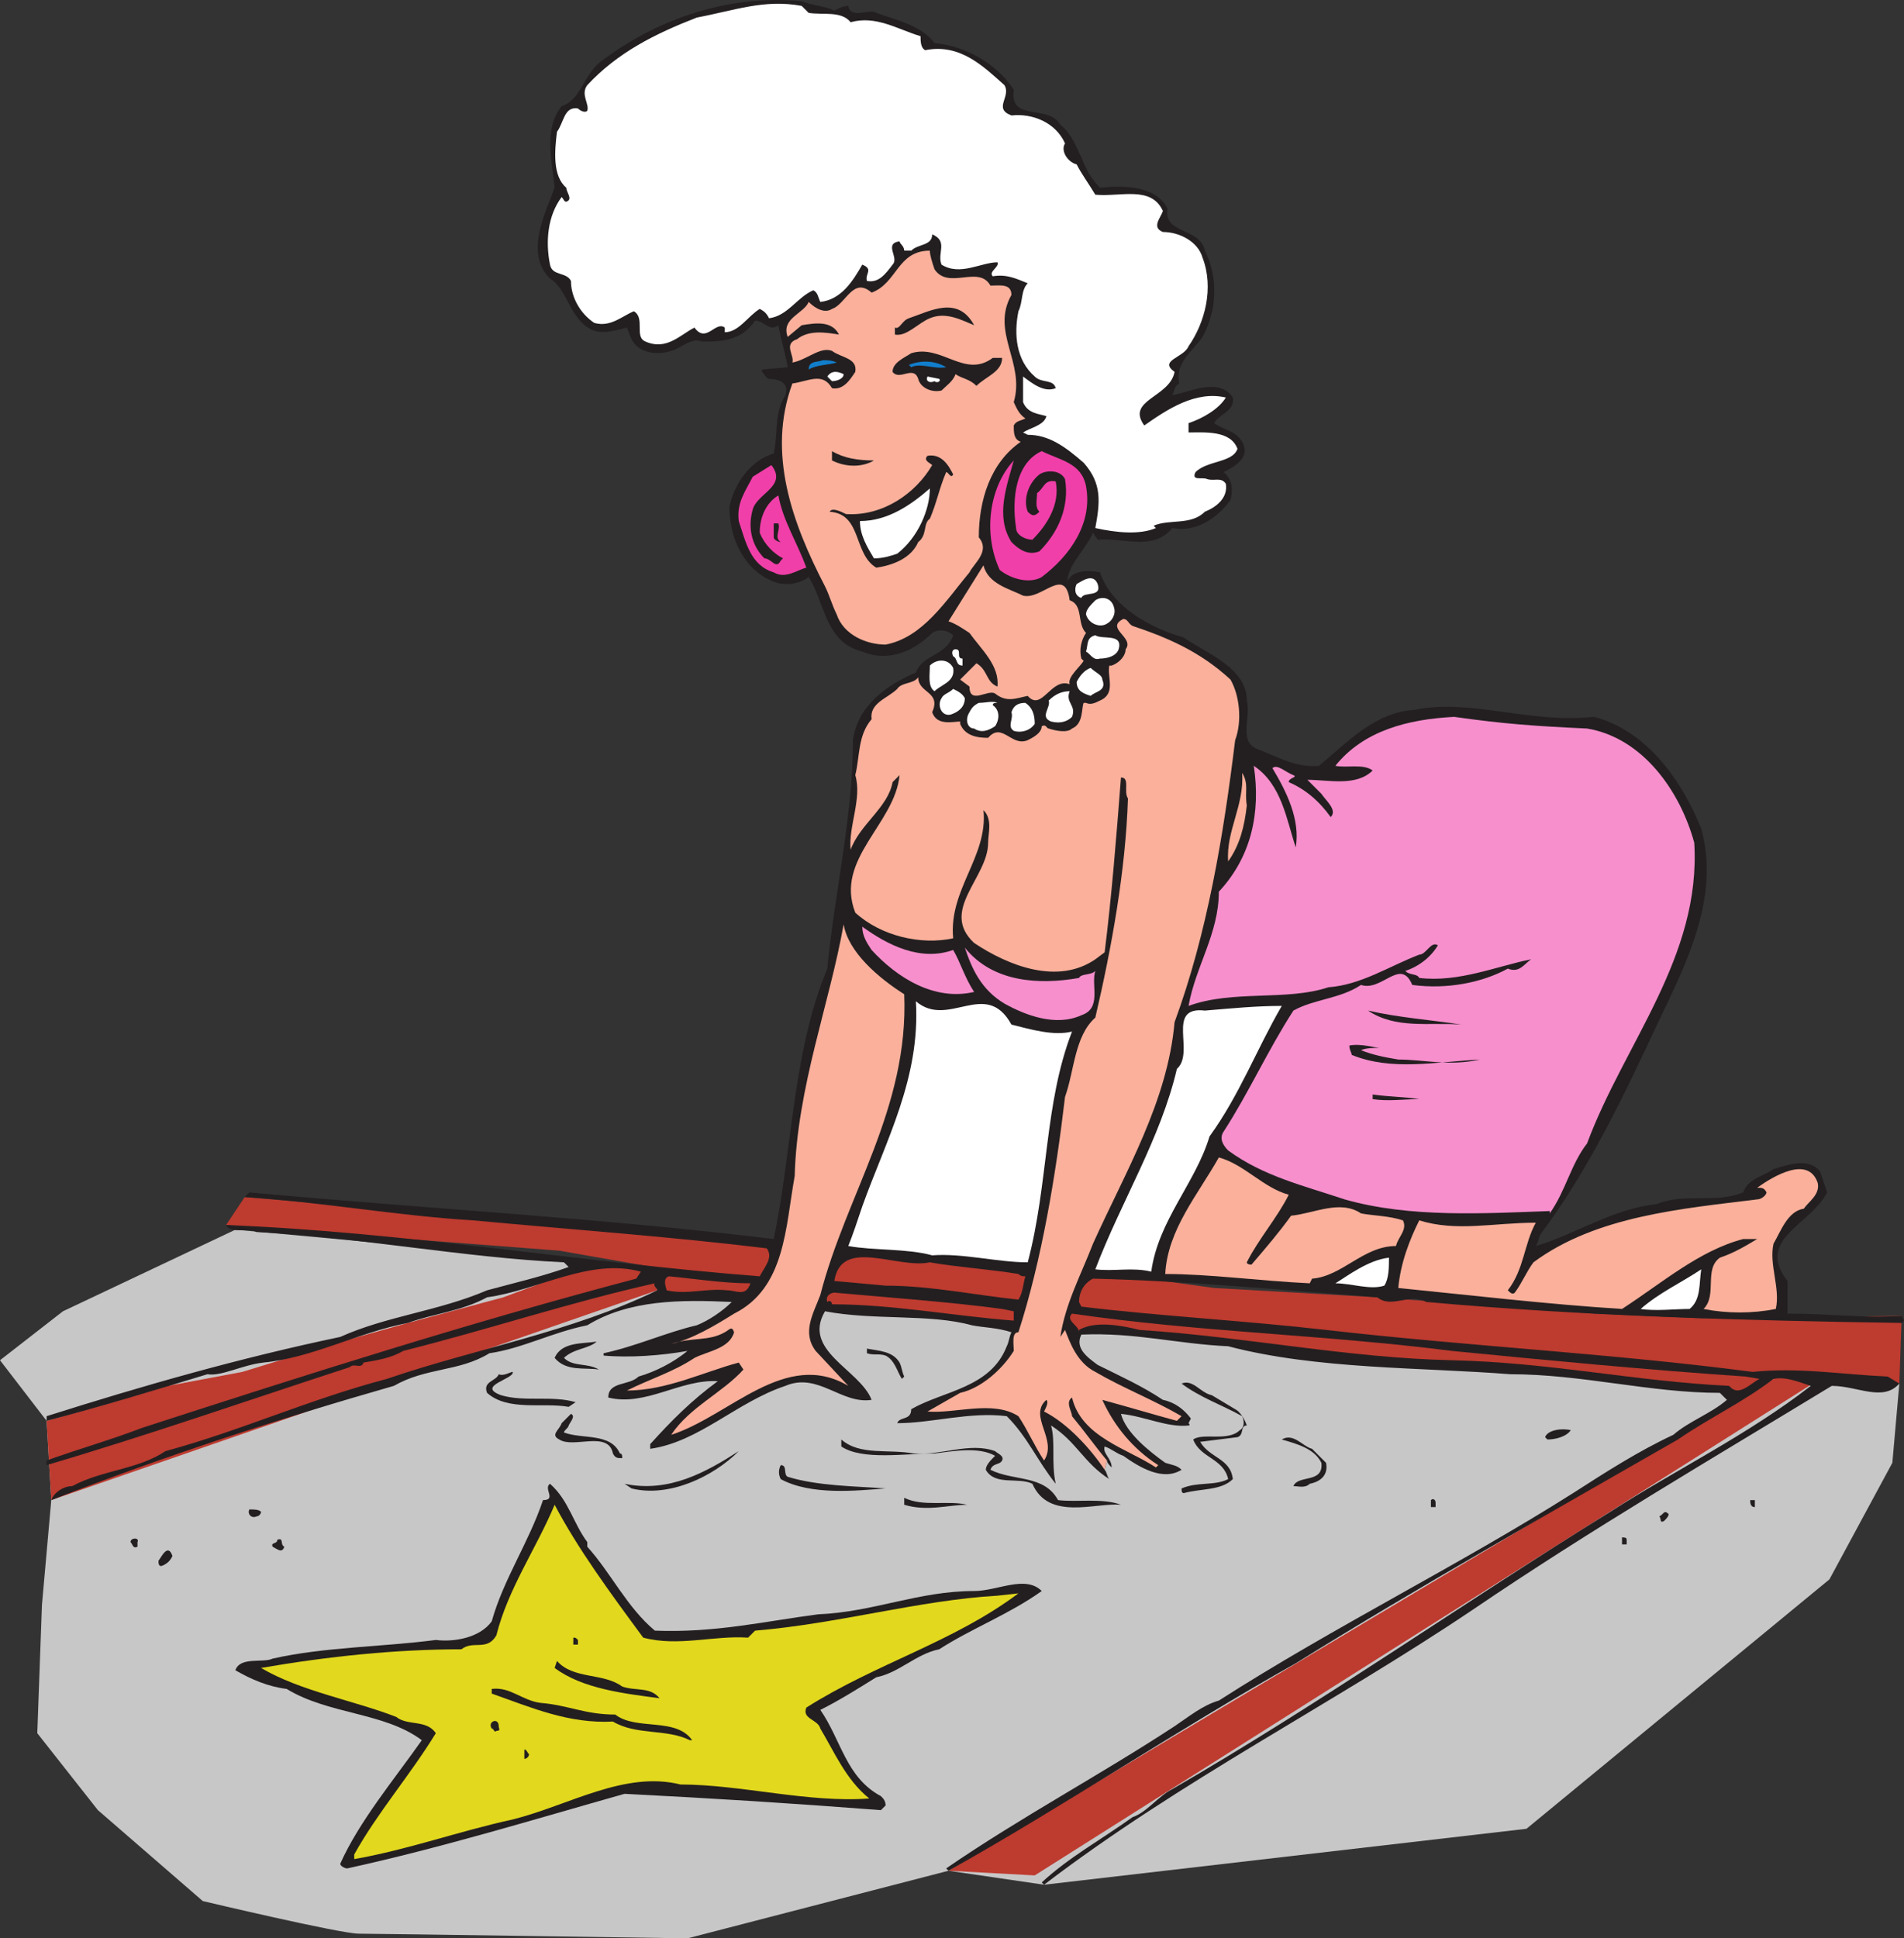
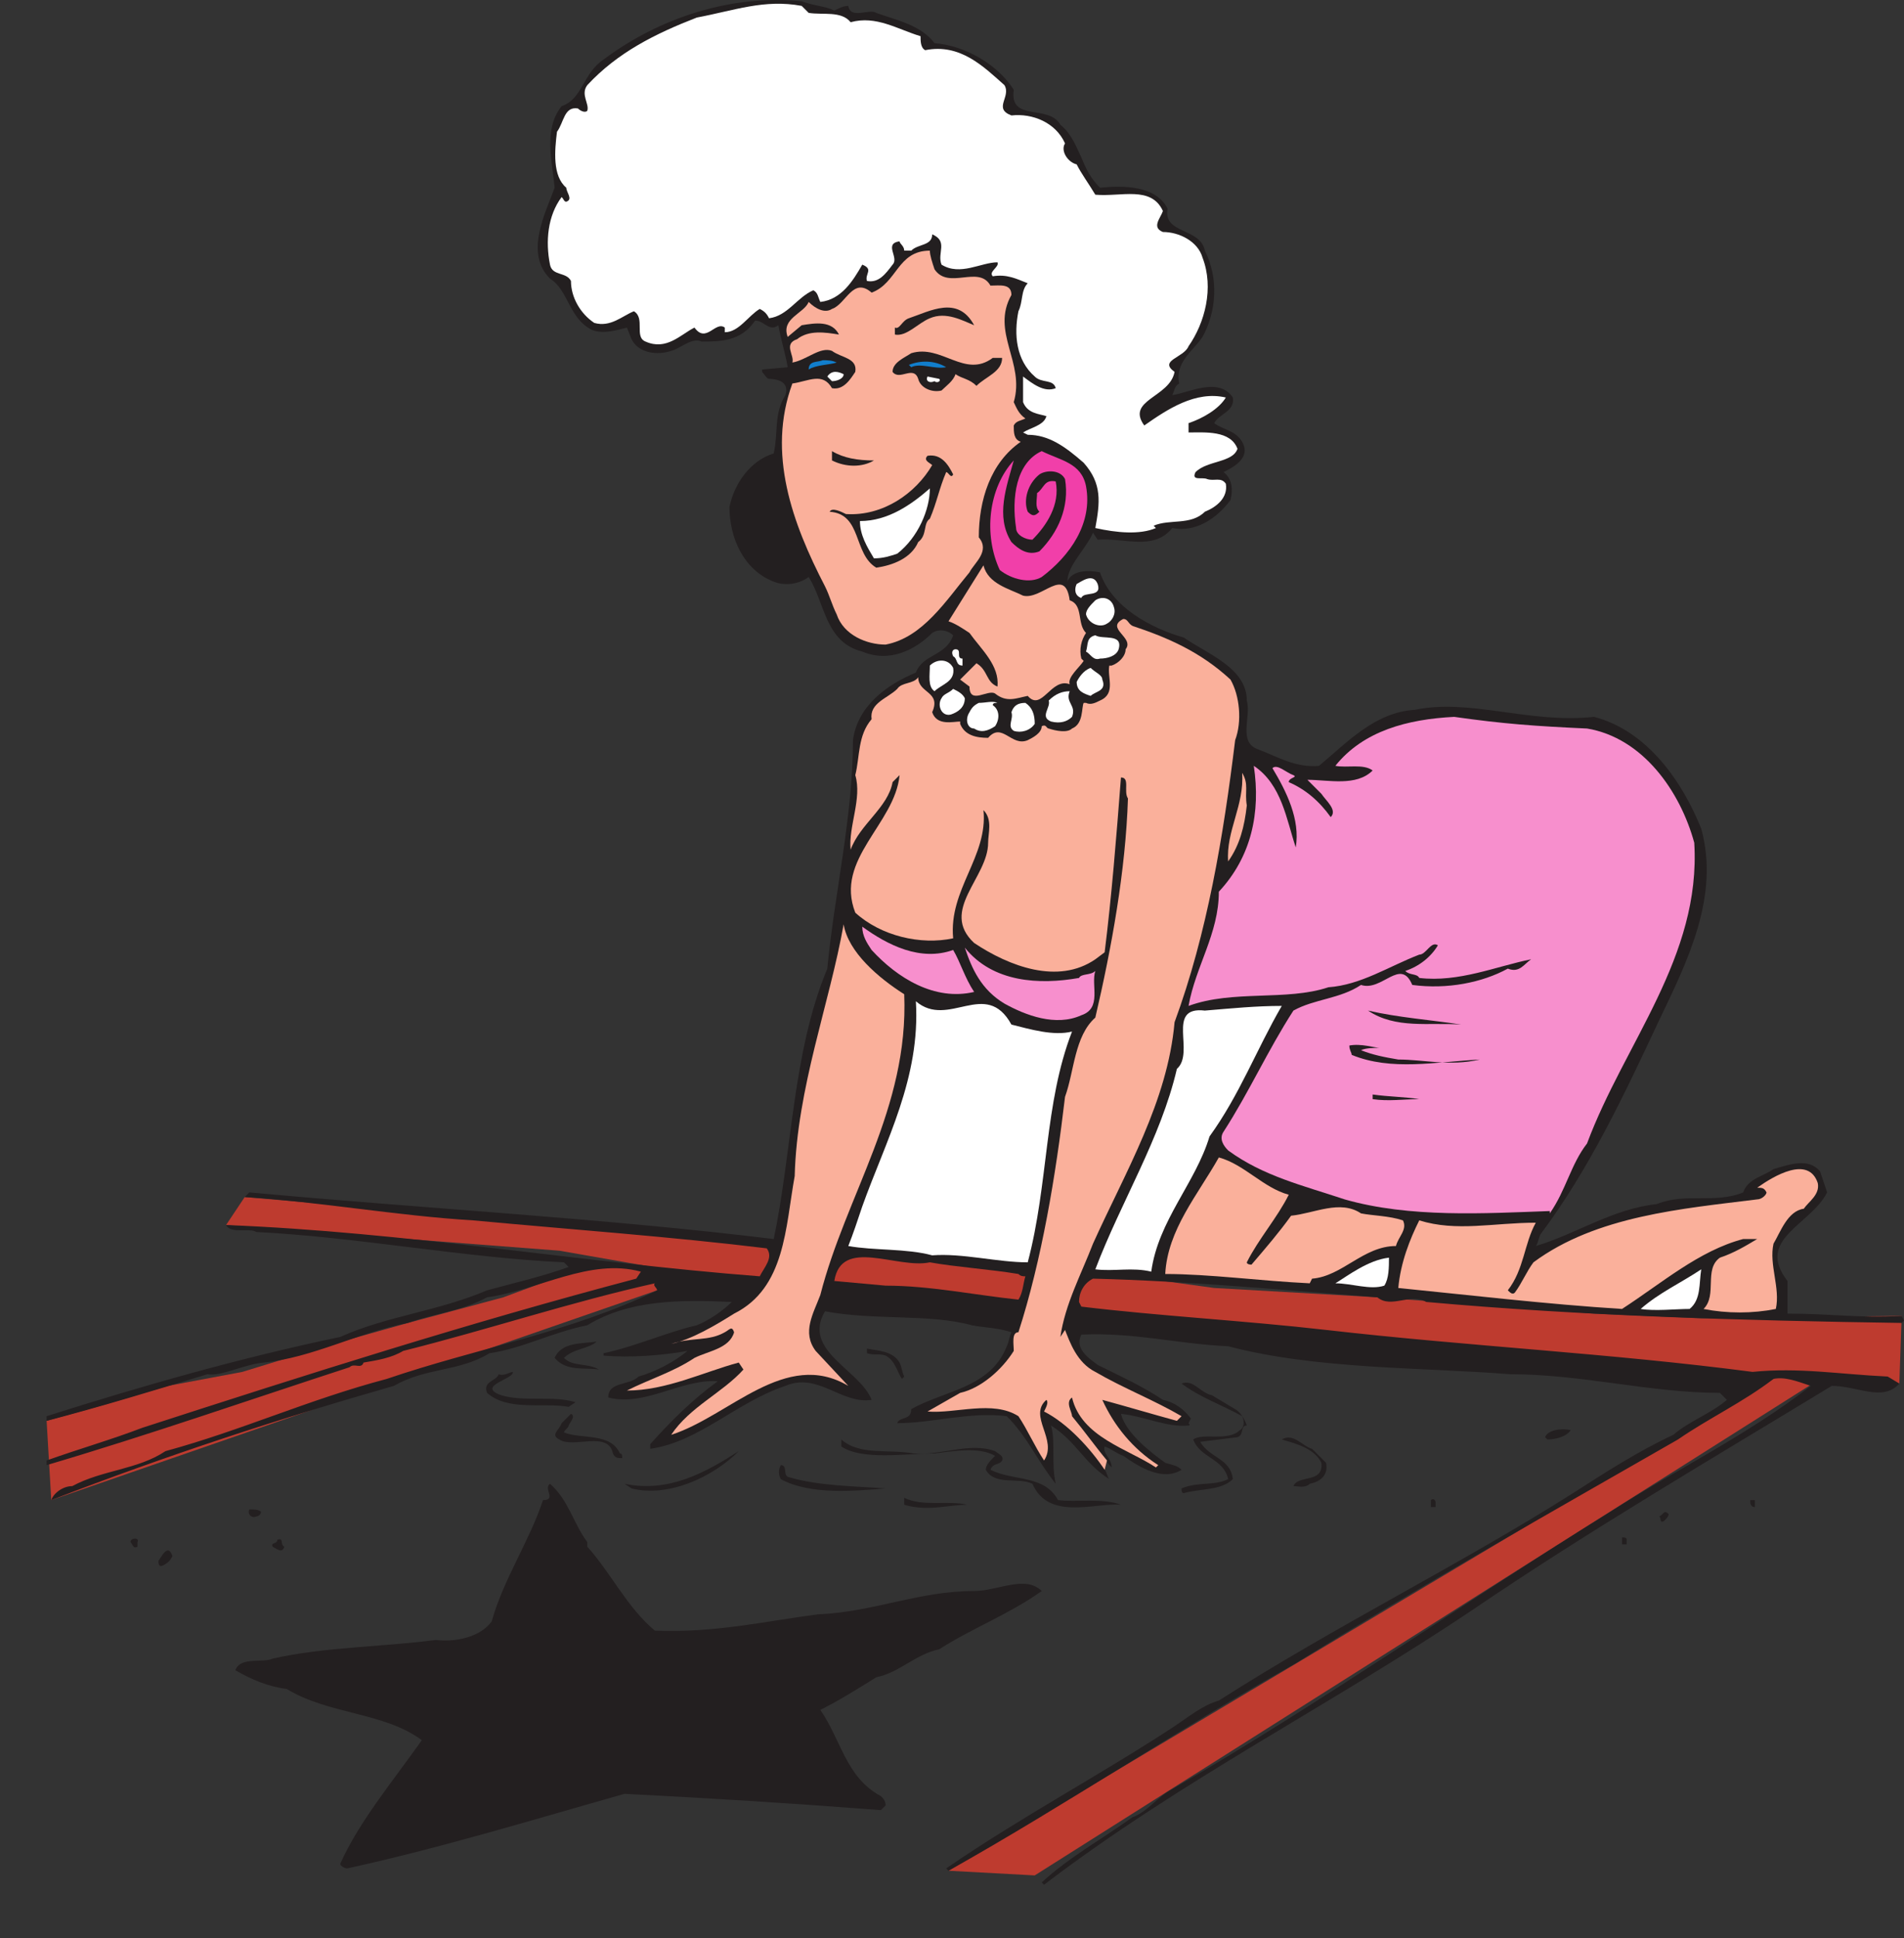
<svg xmlns="http://www.w3.org/2000/svg" width="612.75" height="623.645">
  <rect width="100%" height="100%" fill="#333333" stroke="none" />
-   <path fill="#c8c7c8" fill-rule="evenodd" d="m75.75 395.645-55.5 26.25L0 437.645l15 19.5 1.5 25.5-3 33.75-1.5 41.25 19.5 24.75 33.75 29.25s44.25 10.5 50.25 10.5 105.75 1.5 105.75 1.5l84-21.75 30.75 4.5 155.25-18 97.5-80.25 20.25-37.5 2.25-25.5-535.5-49.5" />
  <path fill="#be3b2f" fill-rule="evenodd" d="m15 457.145 18.75-5.25 20.25-6 24-4.5 29.25-9 24-6.75 30.75-8.25 26.25-9.75H210l1.5 7.5-195 67.5-1.5-25.5" />
  <path fill="#be3b2f" fill-rule="evenodd" d="m78.75 385.145 147.75 12.75 57.75 7.5 46.5.75 60 8.25 52.5 3 69.75 5.25 34.5 1.5 64.5-.75-.75 21.75-25.5-1.5L333 603.395l-27.75-1.5 265.5-158.25-9-.75L210 407.645l-30-5.25-107.25-8.25 6-9" />
  <path fill="#231f20" fill-rule="evenodd" d="M355.5 472.895c.75.75.75 2.25 1.5 3-8.25-5.25-10.5-12-18.75-17.25 1.5 5.25 0 12 1.5 18.75-6-7.5-9-15-15.75-21.75-12-1.5-24 2.25-35.25 2.25.75-2.25 4.5-.75 4.5-4.5 10.5-6 25.5-6.75 30.75-20.25.75-1.5.75-3 1.5-4.5-4.5-1.5-9-1.5-12.75-2.25-13.5-3.75-31.5-1.5-47.25-4.5-7.5 12.75 11.25 18.75 15 28.5-9.75 1.5-17.25-9-27.75-4.5-15.75 5.25-27.75 18-43.5 20.25v-1.5c6.75-7.5 13.5-14.25 21.75-20.25-12-.75-23.25 8.25-35.25 5.25 0-5.25 6.75-3.75 9.75-6.75 5.25-1.5 11.25-4.5 15.75-8.25-8.25 1.5-18.75 2.25-27 1.5v-.75c10.5-2.25 20.25-6.75 30-9 3.75-1.5 8.25-4.5 11.25-7.5-16.5-.75-33-.75-46.5 7.5-11.25 2.25-21 7.5-31.5 9-9.75 6-20.25 4.5-30.75 10.5-36.75 10.5-73.5 22.5-110.25 36.75.75-2.25 3.75-4.5 6.75-4.5 9.75-5.25 21-5.25 30-11.25 24.75-6.75 45.75-16.5 71.25-23.25 28.5-9.75 59.25-15 87-28.5 0-.75-1.5-1.5-.75-2.25-27 6-54 15-81 21.75-3.75 2.25-8.25 3-12.75 3.75-.75 2.25-3 0-4.5 1.5-32.25 10.5-64.5 21.75-97.5 31.5v-1.5c10.5-3.75 21-6.75 30.75-10.5 53.25-17.25 105-33.75 159-48l1.5-2.25c-16.5-4.5-33 6-49.5 8.25-8.25 4.5-17.25 5.25-25.5 8.25-15.75 3-30.75 11.25-46.5 12.75-6.75.75-13.5 4.5-18 3.75-17.25 5.25-34.5 10.5-51.75 15v-1.5c30.75-9.75 62.25-18.75 94.5-25.5 15-6.75 31.5-8.25 47.25-15 8.25-2.25 18-4.5 26.25-7.5l-1.5-1.5c-32.25-1.5-67.5-8.25-99-9.75-2.25-1.5-8.25.75-9.75-2.25 57.75 2.25 114 12 171.75 16.5 1.5-3 4.5-6 2.25-9-30.75-3.75-62.25-6-94.5-9-24.75-1.5-49.5-6-73.5-7.5l1.5-1.5c57 5.25 113.25 8.25 168.75 15 6-28.5 6-60 17.25-87 2.25-24 8.25-48.75 8.25-73.5 1.5-11.25 11.25-18 20.25-21.75 2.25-6 9.75-5.25 12-12-1.5-1.5-4.5-2.25-6.75-.75-5.25 5.25-13.5 9.75-22.5 6-12-3-12-15.75-17.25-24-3 2.25-7.5 3-11.25 1.5-9.75-3.75-14.25-14.25-14.25-24 1.5-7.5 6.75-15 14.25-17.25 1.5-6.75 0-12.75 3.75-18.75 1.5-4.5-3-5.25-5.25-5.25-.75 0-1.5-1.5-2.25-2.25v-.75l8.25-.75c-.75-4.5-2.25-9-3-13.5-3 2.25-4.5-1.5-7.5-1.5-4.5 6.75-11.25 6.75-17.25 6.75-3-1.5-6.75 2.25-9.75 3-4.5 1.5-10.5.75-12.75-3.75l-1.5-3.75c-3 .75-7.5 2.25-11.25.75-7.5-3.75-7.5-12.75-13.5-16.5-8.25-8.25-1.5-21 1.5-29.25-.75-8.25-3.75-18.75 2.25-26.25 6.75-2.25 6.75-10.5 13.5-15 18-13.5 41.25-21 63.75-18.75 3.75 1.5 7.5 1.5 10.5 3 1.5-.75 3-1.5 4.5-1.5.75 4.5 6.75.75 9 2.25 6 2.25 14.25 3.75 18.75 9.75 9.75.75 20.25 6.75 25.5 15-1.5 10.5 11.25 4.5 15 11.25 3.75 3 5.25 7.5 6.75 10.5 1.5 3.75 3 6.75 6 9.75 7.5-.75 18-.75 21.75 6.75-1.5 8.25 10.5 6 12 13.5 4.5 9 3.75 19.5-.75 27.75-3 4.5-9 8.25-7.5 15-1.5.75-1.5 2.25-2.25 3.75 5.25-.75 15-6 19.5.75.75 4.5-4.5 5.25-6 8.25 3 2.25 6.75 2.25 9 6 3 5.25-3 8.25-6 9.75 3 2.25 3 6 2.25 9-4.5 6-11.25 10.5-18.75 9-6 7.5-15.75 3-24 3.75l-1.5-2.25c-2.25 5.25-8.25 10.5-8.25 15.75 1.5-3.75 6.75-3.75 10.5-3 3.75 11.25 16.5 18 27 21 7.5 5.25 20.25 9.75 20.25 20.25 1.5 5.25-3 13.5 3.75 15.75 6 2.25 12 6 19.5 5.25 9-7.5 18-17.25 30.75-18 18-3.75 36.75 4.5 57.75 2.25 17.25 4.5 28.5 21 34.5 36 6 21.75-4.5 42.75-13.5 61.5-11.25 24-22.5 48-38.25 69-.75 1.5-.75 3-1.5 3.75 12.75-3.75 24.75-12 39-13.5 9-3.75 18.75 0 27.75-3.75 1.5-4.5 6.75-5.25 9.75-7.5 5.25-1.5 11.25-3.75 15 .75l2.25 6.75c-5.25 10.5-23.25 15-12.75 28.5v10.5c14.25 0 22.5 1.5 36.75.75l.75 1.5-.75.75c-51-.75-102.75-2.25-153-6.75-5.25-3-11.25 2.25-15.75-1.5-29.25-2.25-60.75-5.25-91.5-6-3 1.5-4.5 4.5-4.5 7.5l.75 1.5c24.75 3 52.5 4.5 78.75 7.5 45.75 5.25 91.5 7.5 137.25 13.5 15-1.5 27.75.75 43.5 1.5l3.75 2.25c-5.25 6-13.5.75-21.75.75-38.25 23.25-78 46.5-115.5 72-45.75 30.75-93.75 54.75-138 88.5l-.75-.75c9-8.25 18.75-13.5 29.25-21 4.5-1.5 8.25-6.75 12.75-9 48-27.75 93.75-60 141-89.25 21-13.5 44.25-24.75 64.5-40.5-4.5-1.5-8.25-3-12-2.25-9.75 7.5-21 12.75-30.75 19.5-40.5 23.25-83.25 47.25-123 72-37.5 21-74.25 45.75-111.75 66.75l-.75-.75c24-16.5 49.5-30 73.5-45.75 4.5-3 9-6.75 14.25-8.25 37.5-24 77.25-43.5 114-66.75 10.5-6.75 21-13.5 32.25-18.75 5.25-4.5 12-6.75 17.25-11.25l-2.25-2.25c-22.5 0-44.25-6-67.5-6-28.5-2.25-62.25-1.5-90.75-9-16.5-.75-30-4.5-47.25-3.75-2.25 4.5 2.25 7.5 5.25 9.75 7.5 3.75 14.25 6.75 21 11.25 3.75.75 6.75 3 9 6l-.75 1.5s.75.75 0 .75c-6.75.75-14.25-3-21.75-3.75 1.5 6 9 12 14.25 15.75 2.25.75 3.75.75 5.25 2.25-6 3.75-13.5-.75-18.75-4.5-2.25-.75-3.75-2.25-6-3-.75 2.25 2.25 3.75 2.25 6.75-.75-.75-1.5-1.5-1.5-2.25" />
  <path fill="#fab09b" fill-rule="evenodd" d="M356.25 469.895c-3.75-4.5-7.5-9.75-11.25-14.25 0-1.5-2.25-4.5 0-6 3 12.75 18 16.5 27 22.5l.75-.75c-8.25-5.25-14.25-12.75-18-21 8.25 2.25 15.75 4.5 24 6.75l1.5-1.5c-9-5.25-18.75-9-27.75-14.25-6-3-8.25-9.75-9.75-13.5l-1.5 2.25c1.5-10.5 6.75-20.25 10.5-30 10.5-23.25 24-45.75 26.25-71.25 10.5-28.5 15.75-60 19.5-90.75 2.25-6 1.5-14.25-1.5-19.5-9.75-9-20.25-13.5-31.5-17.25-1.5-.75-1.5-2.25-3-2.25-6 3 3.75 6 .75 9.75 0 2.25-2.25 4.5-4.5 5.25H357c-.75 3.75 2.25 9-3 11.25-1.5.75-3 1.5-4.5.75h-.75c-.75 1.5 0 6.75-3.75 8.25-1.5 1.5-5.25.75-7.5 0-.75 0-.75-1.5-2.25-.75 0 2.25-3 3.75-4.5 4.5-5.25 2.25-8.25-6-12.75-.75-3.75 0-7.5-.75-9-4.5v-.75c-2.25 0-7.5 1.5-9-3 3-6.75-4.5-6-4.5-11.25-1.5 2.25-5.25 1.5-6.75 3.75-3 3-9 4.5-8.25 9.75-4.5 5.25-3.75 12-5.25 18 2.25 7.5-2.25 16.5-1.5 24 3-8.25 12-13.5 13.5-21.75l2.25-2.25c-1.5 15.75-21 27-14.25 44.25 8.25 7.5 21 10.5 31.5 8.25-1.5-15.75 11.25-26.25 9.75-41.25 3 3 1.5 7.5 1.5 10.5 0 11.25-15.75 21.75-4.5 32.25 11.25 7.5 27 13.5 39 5.25l3-2.25c2.25-18 3.75-36.75 5.25-56.25 3 0 .75 4.5 2.25 6.75-.75 23.25-5.25 48-10.5 70.5-6.75 6-6.75 17.25-9.75 25.5-3 25.5-7.5 52.5-15 75.75-2.25 0-1.5 3.75-1.5 6-3.75 6-10.5 12-17.25 13.5l-10.5 6c9 .75 21-3.75 29.25 1.5 3 4.5 5.25 9.75 8.25 14.25 4.5-6.75-5.25-14.25.75-19.5.75.75 0 2.25-.75 3.75 7.5 3.75 15 12 19.5 18.75" />
  <path fill="#fff" fill-rule="evenodd" d="M260.25 4.145c4.5.75 10.5-.75 13.5 3 8.25-2.25 15 2.25 22.5 4.5 0 1.5 0 3.75 1.5 4.5 11.25-2.25 18.75 5.25 25.5 11.25 2.25 3.75-3.75 7.5 2.25 9.75 6.75-.75 14.25 2.25 17.25 9-1.5 2.25.75 6 3.75 6.75 1.5 3 3.75 6 6 9.75 8.25.75 18-3 21.75 5.25-.75 2.25-3.75 5.25 0 6.75 5.25 0 11.25 3 12.75 8.25 3.75 9.75.75 21-4.5 28.5-1.5 3.75-9.75 4.5-4.5 8.25-1.5 8.25-15.75 9-9.75 17.25 7.5-5.25 16.5-11.25 26.25-9-2.25 3.75-7.5 6.75-12 8.25v3c5.25 0 13.5-.75 15.75 5.25-1.5 4.5-9.75 3.75-13.5 7.5-1.5 3 2.25 1.5 3.75 2.25 2.25.75 4.5-.75 6 1.5.75 4.5-3 7.5-6.75 9-4.5 4.5-11.25 2.25-16.5 4.5l.75.75c-5.25 2.25-12.75 1.5-19.5 0 1.5-8.25 2.25-14.25-3.75-21-6-5.25-11.25-9-18-9l-1.5-.75c2.25-1.5 6.75-2.25 7.5-5.25-2.25-.75-6-.75-7.5-4.5v-8.25c3 2.25 6.75 5.25 10.5 3.75-.75-3-4.5-1.5-6.75-3.75-6-5.25-6.75-13.5-5.25-21 1.5-3 .75-6.75 3-9-3.75-1.5-6.75-3-11.25-2.25-1.5-1.5 2.25-3 1.5-4.5-5.25 0-12 4.5-18 .75-1.5-3.75 2.25-7.5-3-9.75 0 3.75-4.5 3-6.75 5.25H291c0-1.5-1.5-2.25-1.5-3-5.25.75 0 5.25-2.25 7.5-2.25 3-4.5 6-8.25 5.25-.75-2.25 2.25-3.75-1.5-5.25-3 5.25-6.75 11.25-13.5 12-.75-1.5-.75-3-2.25-3.75-5.25 2.25-8.25 8.25-14.25 9-.75-1.5-1.5-2.25-3-3-3.75 2.25-6.75 7.5-11.25 7.5v-1.5c-3-2.25-6 5.25-9.75 0-4.5 2.25-9 7.5-15.75 4.5-3.75-1.5 0-7.5-3.75-9.75-3.75 1.5-7.5 5.25-12.75 3.75-4.5-3-7.5-8.25-7.5-13.5-1.5-3-6-1.5-6.75-5.25-1.5-7.5-.75-15.75 3.75-21.75.75.75.75 1.5 1.5 1.5 2.25-.75 0-3 0-4.5-4.5-3.75-3.75-12-3-18 2.25-3 2.25-8.25 6.75-7.5.75.75 2.25 1.5 3 .75.75-2.25-2.25-5.25 0-8.25 9.75-10.5 21.75-16.5 35.25-21.75 12-2.25 21.75-6 33.75-3.75l2.25 2.25" />
  <path fill="#fab09b" fill-rule="evenodd" d="M299.25 80.645c0 1.5.75 3.75 1.5 6 4.5 6.75 14.25-1.5 18 5.25 3 0 6.75-.75 6.75 3-6.75 12 4.5 21.75.75 34.5.75 1.5 1.5 3.75 3.75 5.25-1.5.75-3 .75-3.75 2.25 0 2.25 0 4.5 2.25 5.25-9.75 6.75-13.5 18.75-13.5 30.75 3.75 4.5-1.5 8.25-3 11.25-7.5 9-15 21-27 23.25-6 0-13.5-3-15.75-9.75-1.5-3-2.25-6-3.75-9-10.5-20.25-18.75-42.75-10.5-65.25 5.25-.75 9.75-3.75 12.75 1.5 3.75.75 6-3 7.5-5.25.75-4.5-4.5-4.5-7.5-6.75-3.75-1.5-8.25 3-12.75 3.75.75-2.25-3-6 1.5-7.5 3.75-3 9-2.25 13.5-1.5-2.25-4.5-7.5-3.75-12-3l-4.5 3.75c-2.25-6 5.25-7.5 6.75-11.25 2.25 2.25 5.25 3.75 7.5 2.25 4.5-1.5 6.75-10.5 12.75-5.25 8.25-3 8.25-13.5 18.75-13.5" />
  <path fill="#231f20" fill-rule="evenodd" d="M313.5 104.645c-3.75-1.5-9-4.5-14.25-2.25-3.75 1.5-7.5 6-11.25 5.25v-2.25c1.5.75 2.25-2.25 4.5-3 6.75-2.25 15.75-7.5 21 2.25m6 10.5h3c0 4.5-5.25 6-8.25 9-2.25-2.25-4.5-2.25-6.75-3.75-.75 2.25-3 3.75-4.5 5.25-3 .75-6.75-.75-7.5-3.75-1.5-4.5-6 .75-8.25-2.25 0-3 3.75-4.5 6-6 9.75-3 17.25 8.25 26.25 1.5" />
  <path fill="#117ecc" fill-rule="evenodd" d="M269.25 116.645c-2.25.75-6.75.75-9 2.25 0-3 3-2.25 4.5-3 1.5 0 3 0 4.5.75m35.25 1.5c-3.75.75-8.25-1.5-11.25 0l-.75-.75c3.75-1.5 8.25-1.5 12 .75" />
  <path fill="#fff" fill-rule="evenodd" d="M271.5 120.395c0 1.5-2.25 2.25-3.75 2.25l-1.5-1.5c1.5-2.25 3.75-1.5 5.25-.75m30.75 1.5c.75.75-.75 1.5-1.5.75-1.5.75-3 0-2.25-1.5l3.75.75" />
  <path fill="#231f20" fill-rule="evenodd" d="M281.25 148.145c-3.75 2.25-9 2.25-13.5 0v-3c3.75 2.25 8.25 3 13.5 3" />
  <path fill="#f13fa9" fill-rule="evenodd" d="M349.5 156.395c2.25 12-5.25 22.5-14.25 29.25-3.75 2.25-9.75.75-13.5-2.25-5.25-11.25-3.75-26.25 4.5-35.25-2.25 8.25-6 18-.75 26.25 2.25 2.25 5.25 4.5 9 3 6-6 9.75-14.25 8.25-23.25-1.5-3-6-3-8.25-1.5-3.75 3-5.25 8.25-3.75 12 1.5 1.5 2.25 1.5 3.75 0-1.5-1.5-.75-3.75-.75-6 2.25-1.5 2.25-4.5 6-3.75 1.5 7.5-3 14.25-7.5 18.75-2.25 0-5.25-1.5-5.25-3.75-1.5-9.75 0-21 8.25-24.75 6 3 12.75 3.75 14.25 11.25" />
  <path fill="#231f20" fill-rule="evenodd" d="M306.75 152.645c-.75 1.5-1.5-.75-2.25-.75-2.25 5.25-3 9.75-5.25 15-2.25 1.5-.75 5.25-3.75 7.5-2.25 5.25-8.25 7.5-13.5 8.25-7.5-4.5-4.5-17.25-15-18 .75-1.5 3.75 0 5.25.75 12 .75 22.5-6.75 27.75-15.75-.75-.75-3-1.5-1.5-3 4.5-.75 6.75 3 8.25 6" />
-   <path fill="#f13fa9" fill-rule="evenodd" d="M242.25 163.895c-1.5 5.25-.75 11.25 3.75 15.75 2.25 0 3.75 3.75 5.25.75l.75-.75c-3-1.5-6-4.5-7.5-8.25 0-5.25 2.25-9.75 6-12 1.5 8.25 6 15 9 23.25-3 .75-6.75 3.75-10.5 1.5-7.5-2.25-9-9.75-11.25-16.5-.75-6 2.25-9.75 4.5-14.25l6-3.75c5.25 6.75-4.5 9-6 14.25" />
  <path fill="#fff" fill-rule="evenodd" d="M288.75 178.145c-2.25.75-4.5 1.5-7.5 1.5-2.25-3.75-4.5-7.5-4.5-12 9 0 16.5-5.25 22.5-10.5 0 6.75-3.75 15.75-10.5 21" />
  <path fill="#231f20" fill-rule="evenodd" d="M250.5 168.395c.75 2.25-1.5 4.5.75 6-.75 0-2.25-.75-2.25-1.5v-4.5h1.5" />
  <path fill="#fab09b" fill-rule="evenodd" d="M329.25 191.645c6 1.5 13.5-9.75 15 1.5 4.5 1.5 2.25 7.5 5.25 10.5-1.5 2.25-2.25 5.25-1.5 8.25l.75.75c-1.5 2.25-5.25 5.25-4.5 7.5-6-2.25-9 9-13.5 3.75-3.75.75-6.75 2.25-10.5-.75-2.25-1.5-8.25 3.75-8.25-2.25l-3-2.25 5.25-5.25c3.75 2.25 3 6 6.75 7.5.75-6.75-5.25-12-9-17.25-2.25-1.5-4.5-3-6.75-3.75l11.25-18c1.5 6 8.25 7.5 12.75 9.75" />
  <path fill="#fff" fill-rule="evenodd" d="M353.25 187.895c1.5 4.5-4.5 2.25-5.25 4.5-2.25-.75-2.25-3-1.5-4.5 1.5-.75 5.25-3.75 6.75 0m5.25 7.5c.75 2.25-.75 4.5-2.25 5.25-2.25 1.5-6 0-6.75-3 0-1.5 1.5-3 3-4.5 2.25-1.5 5.25-.75 6 2.25m1.5 13.5c-.75 2.25-3.75 3-6 3-2.25.75-3-1.5-4.5-2.25.75-2.25 0-4.5 3-5.25 2.25 1.5 9-.75 7.5 4.5m-50.25 3v2.25c-2.25 0-1.5-2.25-3-3-.75-1.5 0-2.25.75-2.25 2.25 0 0 3 2.25 3m-3 3c.75 4.5-3.75 5.25-6 7.5-2.25-1.5-1.5-5.25-1.5-8.25 2.25-2.25 6-2.25 7.5.75m48 3.75c1.5 3.75-2.25 3.75-3.75 5.25-2.25-.75-4.5-1.5-4.5-4.5.75-1.5 2.25-3.75 4.5-4.5 1.5 1.5 3.75 2.25 3.75 3.75m-44.25 6c0 3-2.25 4.5-4.5 5.25-3 .75-4.5-3-3-5.25.75-1.5 2.25-1.5 3.75-3 1.5.75 3 1.5 3.75 3m33.75-2.25c-1.5 3.75 2.25 4.5.75 8.25-1.5 1.5-3.75 2.25-6.75 1.5-3.75-1.5 0-4.5-.75-6.75 2.25-2.25 4.5-3 6.75-3m-23.25 3.75c-.75 0-1.5 0-1.5.75 2.25 1.5 2.25 4.5.75 6.75-2.25 1.5-4.5 2.25-6.75.75-2.25 0-3-3-1.5-5.25.75-1.5 1.5-2.25 3-3 2.25 0 4.5-.75 6 0m12 6.75c-1.5 2.25-4.5 3-6.75 2.25-2.25-1.5 0-3.75-.75-6 .75-2.25 2.25-3 4.5-3 2.25 1.5 3 3.75 3 6.75" />
  <path fill="#f78fcd" fill-rule="evenodd" d="M510.75 234.395c18 3 30 20.25 34.5 36.75 2.25 36.75-22.5 64.5-34.5 96.75-5.25 6.75-6.75 15-12 22.5v-.75c-21 .75-45 2.25-66-3.75-13.5-4.5-26.25-7.5-37.5-15.75-1.5-1.5-3-3.75-1.5-6 8.25-12.75 14.25-26.25 22.5-39 6.75-3.75 15-3.75 21.75-8.25 6.75 2.25 12.75-9 16.5 0 11.25 1.5 22.5-.75 30.75-5.25 3.75 1.5 5.25-1.5 7.5-3-11.25 2.25-23.25 7.5-36 6-.75-1.5-3-.75-4.5-2.25 4.5-1.5 8.25-4.5 10.5-8.25-2.25-1.5-3.75 3-6 3-9.75 3.75-18.75 9.75-29.25 10.5-13.5 4.5-30.75.75-45 6 2.25-12.75 9.75-23.25 9.75-36.75 10.5-11.25 13.5-25.5 11.25-40.5 9 6 10.5 17.25 13.5 26.25 1.5-9-3-18-7.5-25.5 1.5-1.5 4.5 1.5 6.75 2.25 1.5.75-1.5.75-1.5 2.25 5.25 2.25 9.75 6 13.5 11.25 2.25-2.25-1.5-5.25-3-7.5l-4.5-4.5c6.75 0 15.75 2.25 21-3-3-2.25-8.25-.75-12-1.5 9-11.25 23.25-15 38.25-15.75 15.75 2.25 26.25 3 42.75 3.75" />
  <path fill="#fab09b" fill-rule="evenodd" d="M401.25 259.145c-.75 6.75-2.25 12.75-6 18-.75-9.75 5.25-18 4.5-28.5 2.25 3.75.75 6 1.5 10.5M291 319.895c1.5 36.75-18.75 64.5-27 96.75-2.25 6-6 12-1.5 18l10.5 11.25c-20.25-12-38.25 9.75-57 15.75 6-9 16.5-13.5 23.25-21l-1.5-2.25c-11.25 3-23.25 9-36 9 7.5-3.75 15-6 21.75-10.5 4.5-2.25 11.25-3 12.75-8.25-.75-2.25-1.5-.75-3 0-5.25 3-10.5 1.5-17.25 3.75 6.75-1.5 14.25-6 20.25-9.75 16.5-8.25 16.5-27.75 19.5-44.25.75-28.5 11.25-55.5 15.75-81 1.5 9 11.25 17.25 19.5 22.5" />
  <path fill="#f78fcd" fill-rule="evenodd" d="M306.75 305.645c2.25 3.75 3.75 9 6.75 13.5-12.75 3-24.75-4.5-33-13.5-1.5-2.25-3-4.5-3-7.5 8.25 6 18.75 11.25 29.25 7.5m40.5 9c.75-1.5 3.75-.75 5.25-2.25-1.5 4.5 2.25 12-4.5 14.25-8.25 3.75-18 0-24.75-3.75-7.5-4.5-10.5-11.25-12.75-18 9 11.25 24 12 36.75 9.75" />
  <path fill="#fff" fill-rule="evenodd" d="M325.5 329.645c6 1.5 13.5 3.75 19.5 2.25-9 23.25-7.5 48.75-14.25 74.25-9.75 0-21-3-30.75-2.25-8.25-2.25-18.75-1.5-27-3 1.5-3.75 3-8.25 4.5-12.75 7.5-21 18.75-41.25 17.25-66 10.5 9 22.5-7.5 30.75 7.5m87-6c-8.25 14.25-13.5 28.5-23.25 42-4.5 15-16.5 27-18.75 43.5-6-1.5-12 0-18-.75 8.25-21.75 21-42 26.25-64.5 6-5.25-3.75-20.25 9-18.75 9-.75 16.5-1.5 24.75-1.5" />
  <path fill="#231f20" fill-rule="evenodd" d="M470.25 329.645c-10.5-.75-21 1.5-30-4.5 9.75 2.25 20.25 3 30 4.5m-26.25 7.5c-1.5 0-4.5 0-6 .75 3.75 1.5 7.5 2.25 12 3 8.25 0 16.5 2.25 26.25 0-14.25.75-28.5 3.75-41.25-1.5 0-.75-.75-1.5-.75-3 3.75-.75 8.25.75 9.75.75m12.75 16.5c-5.25 0-9.75.75-15 0v-1.5c5.25.75 10.5.75 15 1.5" />
  <path fill="#fab09b" fill-rule="evenodd" d="M414.75 384.395c-3.75 7.5-9.75 14.25-13.5 21.75 0 .75 1.5.75 1.5.75 4.5-5.25 9-10.5 12.75-15.75 7.5-.75 15.75-5.25 22.5-.75 3.75.75 9 .75 13.5 2.25 1.5 3-1.5 5.25-2.25 8.25-10.5 0-17.25 9.75-27 10.5l-.75 1.5c-15.75-.75-32.25-3-46.5-3 .75-14.25 10.5-25.5 17.25-37.5 8.25 2.25 14.25 9.75 22.5 12m170.25-3.75c.75 3.75-3 6-4.5 8.25-5.25.75-7.5 7.5-9.75 11.25-1.5 6.75 2.25 14.25.75 21-7.5 1.5-15.75 1.5-23.25 0 4.5-4.5 0-12.75 5.25-16.5 4.5-1.5 8.25-3.75 12-6H561c-14.25 3.75-26.25 14.25-39 22.5-24-1.5-49.5-4.5-72-6.75.75-8.25 3.75-15.75 6.75-21.75 12 3.75 24 .75 37.5.75-3.75 6.75-3.75 15-9 21.75.75.75 1.5 1.5 2.25.75 2.25-3 3.75-6.75 6-9.75 20.25-15 48-17.25 72-20.25 1.5 0 3-1.5 3-2.25-.75-1.5-1.5-1.5-3-1.5 5.25-3.75 16.5-10.5 19.5-1.5" />
  <path fill="#be3b2f" fill-rule="evenodd" d="M327.75 409.895c.75.75 1.5.75 2.25.75-.75 2.25-.75 5.25-2.25 7.5-14.25-1.5-28.5-4.5-42.75-4.5l-16.5-1.5c2.25-14.25 20.25-3.75 30.75-6 8.25 1.5 19.5 2.25 28.5 3.75" />
  <path fill="#fff" fill-rule="evenodd" d="M447 404.645c0 3 0 6.75-1.5 9-4.5 1.5-10.5-.75-15.75-.75 3.75-2.25 10.5-7.5 17.25-8.25m100.5 3.75c-.75 4.5 0 9.75-3.75 12.75-4.5 0-11.25.75-15.75 0 6-5.25 12.75-8.25 19.5-12.75" />
-   <path fill="#be3b2f" fill-rule="evenodd" d="M241.5 412.895c-1.5 4.5-4.5 2.25-7.5 2.25-6.75-.75-12.75 1.5-19.5 0 0-.75-1.5-3.75.75-4.5 8.25.75 17.25 2.25 26.25 2.25m81 8.25 3.75.75v3c-19.5-1.5-39-5.25-58.5-5.25 0-.75-.75-1.5-1.5-.75-.75-2.25 1.5-3 2.25-3 16.5 1.5 37.5 3 54 5.25m144.75 13.5c30.75 3 61.5 6 94.5 8.25l4.5.75c-3 1.5-6.75 6-9.75 2.25-30.75-1.5-57-7.5-89.25-8.25-33.75-.75-66-7.5-100.5-9.75-6-1.5-14.25-3-19.5 0v.75c0-2.25-4.5-3.75-2.25-6 41.25 6 81 6.75 122.25 12" />
  <path fill="#231f20" fill-rule="evenodd" d="M192 431.645c-2.25 2.25-7.5 2.25-10.5 5.25 3 3 7.5 1.5 11.25 3.75-4.5-.75-10.5.75-14.25-3.75 2.25-5.25 9-4.5 13.5-5.25m97.5 6.75c.75 1.5.75 3 1.5 4.5l-.75.75c-1.5-2.25-2.25-6-5.25-7.5-2.25-.75-3.75 0-6-.75v-1.5c3.75.75 8.25.75 10.5 4.5m-124.5 3c.75 2.25-12 4.5-3.75 7.5 7.5 2.25 16.5 0 24 2.25l-2.25 1.5c-8.25-1.5-19.5 1.5-26.25-4.5-1.5-3.75 3-3.75 3.75-6 1.5.75 3.75-.75 4.5-.75m232.5 12c1.5.75 3 3 3.75 5.25-2.25 0-.75 3-3 3.75l-12 1.5c3 5.25 9.75 5.25 10.5 12-3.75 3.75-10.5 3-15.75 4.5-.75 0-.75-.75-.75-1.5 5.25-2.25 10.5-.75 15-3-1.5-6.75-9-6.75-11.25-12.75 3-2.25 11.25.75 15-3 1.5-.75 1.5-3 .75-4.5-6.75-3.75-13.5-6-19.5-10.5 3.75-1.5 6 3 9.75 3.75l7.5 4.5m-214.5 5.25c0 .75-1.5 1.5-1.5 2.25 6 2.25 15 0 18 6.75.75 0 .75.75.75 1.5-1.5 0-2.25 0-3-1.5-1.5-7.5-12.75-1.5-17.25-4.5-3-1.5 0-3 .75-5.25l3-3c1.5.75 0 2.25-.75 3.75m322.5 1.5c-1.5 2.25-5.25 3-7.5 3l-.75-.75c.75-2.25 5.25-3 8.25-2.25m-78.75 10.5c.75 3.75-1.5 6-5.25 6.75-1.5 1.5-3.75.75-5.25.75 1.5-3.75 9.75-.75 9-7.5-2.25-4.5-7.5-6-12.75-7.5 3.75-2.25 6.75 2.25 9.75 3l4.5 4.5m-132.75-3c9 .75 18-3.75 26.25-.75.75.75 3 1.5 2.25 3s-3 .75-3.75 3c7.5 3.75 17.25 1.5 21.75 9.75 6 .75 14.25-.75 20.25 1.5-8.25-.75-23.25 5.25-28.5-6.75-4.5-2.25-12 .75-15-4.5 0-1.5 1.5-3 3-4.5-5.25-3-13.5-1.5-19.5-.75-9.75 0-23.25 2.25-30-2.25v-2.25c6 5.25 15 3 23.25 4.5m-90.75 11.25-2.25-1.5c14.25 3 26.25-3.75 36.75-10.5-8.25 8.25-22.5 15-34.5 12m50.25-3.75c9.75 3 21.75 3 31.5 3.75-9.75.75-24 2.25-33.75-3-.75-1.5-.75-3 0-4.5 2.25 0 .75 3 2.25 3.75m-64.5 21v1.5c7.5 8.25 12.75 19.5 21.75 27 19.5.75 35.25-3 52.5-5.25 18-.75 32.25-7.5 50.25-7.5 7.5 0 16.5-5.25 21.75 0-10.5 7.5-22.5 12-33 18.75-7.5 1.5-12.75 7.5-20.25 9-6 3.75-12 7.5-18 10.5 6.75 9.75 8.25 21.75 19.5 27.75.75.75 1.5 1.5 1.5 3l-1.5 1.5c-29.25-2.25-53.25-3.75-82.5-5.25-29.25 8.25-58.5 17.25-89.25 24-.75 0-2.25-.75-2.25-1.5 6-13.5 17.25-27 26.25-39.75-12-9-30-8.25-43.5-16.5-6-.75-11.25-3-16.5-6 1.5-4.5 9-2.25 12-3.75 16.5-3.75 35.25-3.75 52.5-6 6 .75 14.25-.75 18-6 3.75-13.5 12-25.5 16.5-39 4.5 0 0-3.75 2.25-5.25 6 5.25 7.5 12.75 12 18.75m122.25-12c-6 0-12.75 2.25-20.25 0v-2.25c6 3 14.25.75 20.25 2.25m150.75-.75v1.5h-1.5v-2.25c.75-.75 1.5 0 1.5.75m102.75 1.5c-1.5 0-1.5-1.5-1.5-2.25h1.5v2.25" />
-   <path fill="#e2d81d" fill-rule="evenodd" d="M207 526.895c11.25 3 22.5-.75 33.75 0l2.25-2.25c27-2.25 52.5-9.75 78-11.25l6.75-.75c-21 15.75-45.75 22.5-68.25 36.75-1.5 3.75 3.75 3.75 4.5 6.75 4.5 7.5 8.25 16.5 15.75 22.5-19.5 1.5-41.25-4.5-60.75-4.5-18-4.5-36 6.75-54 11.25-17.25 3.75-33.75 9.75-51 12.75v-1.5c7.5-13.5 18-25.5 26.25-39-3-4.5-9-2.25-12.75-5.25-13.5-5.25-30.75-8.25-43.5-15.75 21.75-3.75 43.5-6 64.5-6 3.75-3 8.25.75 11.25-4.5 3.75-15 12.75-27.75 18.75-42 7.5 14.25 18 28.5 28.5 42.75" />
  <path fill="#231f20" fill-rule="evenodd" d="M84 486.395c0 .75-.75 1.5-1.5 1.5-1.5.75-3-.75-2.25-2.25 1.5 0 3 0 3.75.75m453 .75c0 .75-.75 1.5-1.5 2.25-1.5.75-.75-.75-1.5-1.5 1.5-.75 1.5-2.25 3-.75m-13.5 8.25v1.5H522v-2.25c.75 0 1.5 0 1.5.75m-479.25.75v1.5c-1.5.75-1.5-.75-2.25-1.5 0-1.5 3-1.5 2.25 0m47.25 1.5c-.75 2.25-2.25.75-3.75 0-.75-1.5 1.5-.75 1.5-2.25 2.25-.75.75 1.5 2.25 2.25m-36 3c-.75 1.5-1.5 2.25-3 3s-1.5-.75-1.5-1.5c.75-.75 3-6 4.5-1.5m130.5 27v1.5h-1.5v-2.25c.75 0 .75 0 1.5.75m14.25 15c4.5 1.5 9 0 12 3.75-11.25-1.5-24.75-3-33.75-9.75l.75-2.25c5.25 6 15 3.75 21 8.25m-26.25 5.25c9 .75 14.25 3.75 24 3.75 6.75 5.25 19.5.75 24.75 8.25H222c-7.5-3.75-17.25-1.5-24.75-6-14.25.75-26.25-4.5-39-9v-1.5c6-.75 9.75 3.75 15.75 4.5m-13.5 7.5c0 .75.75 1.5-.75 1.5-.75.75-.75-.75-1.5-.75-1.5-2.25 2.25-3.75 2.25-.75m9.75 9c0 .75-.75 1.5-1.5 1.5v-3c.75 0 .75.75 1.5 1.5" />
</svg>